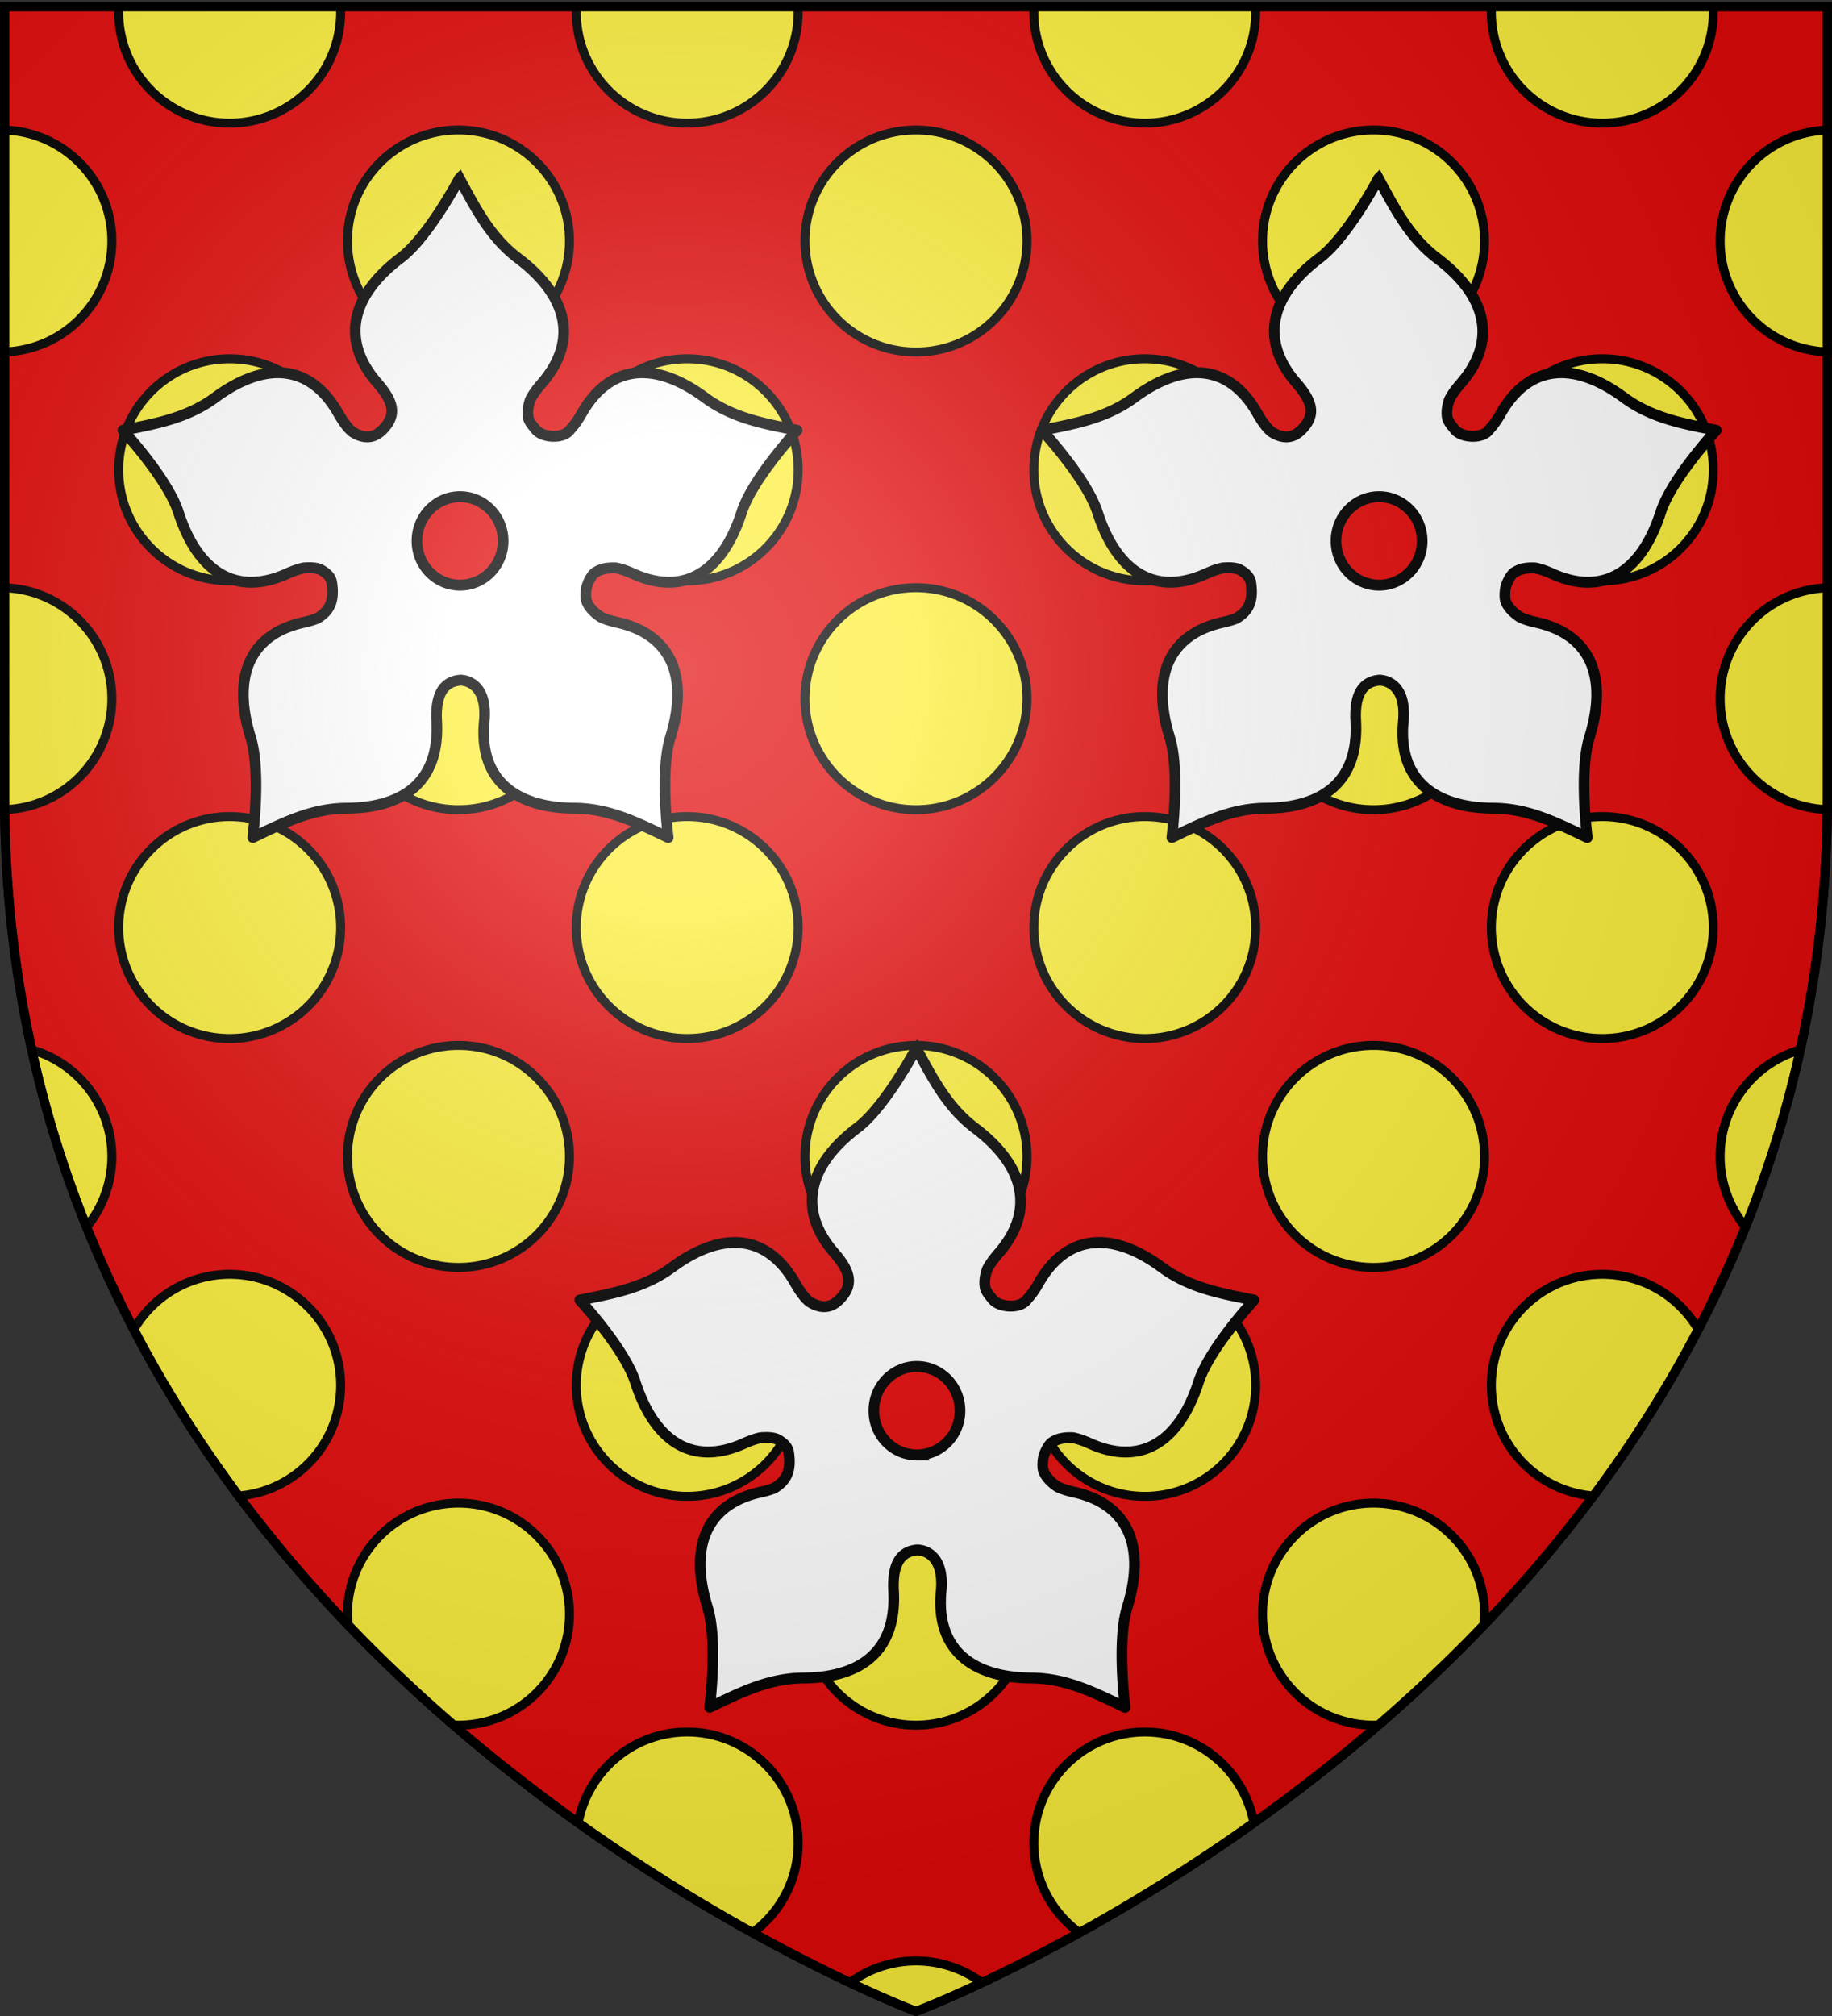
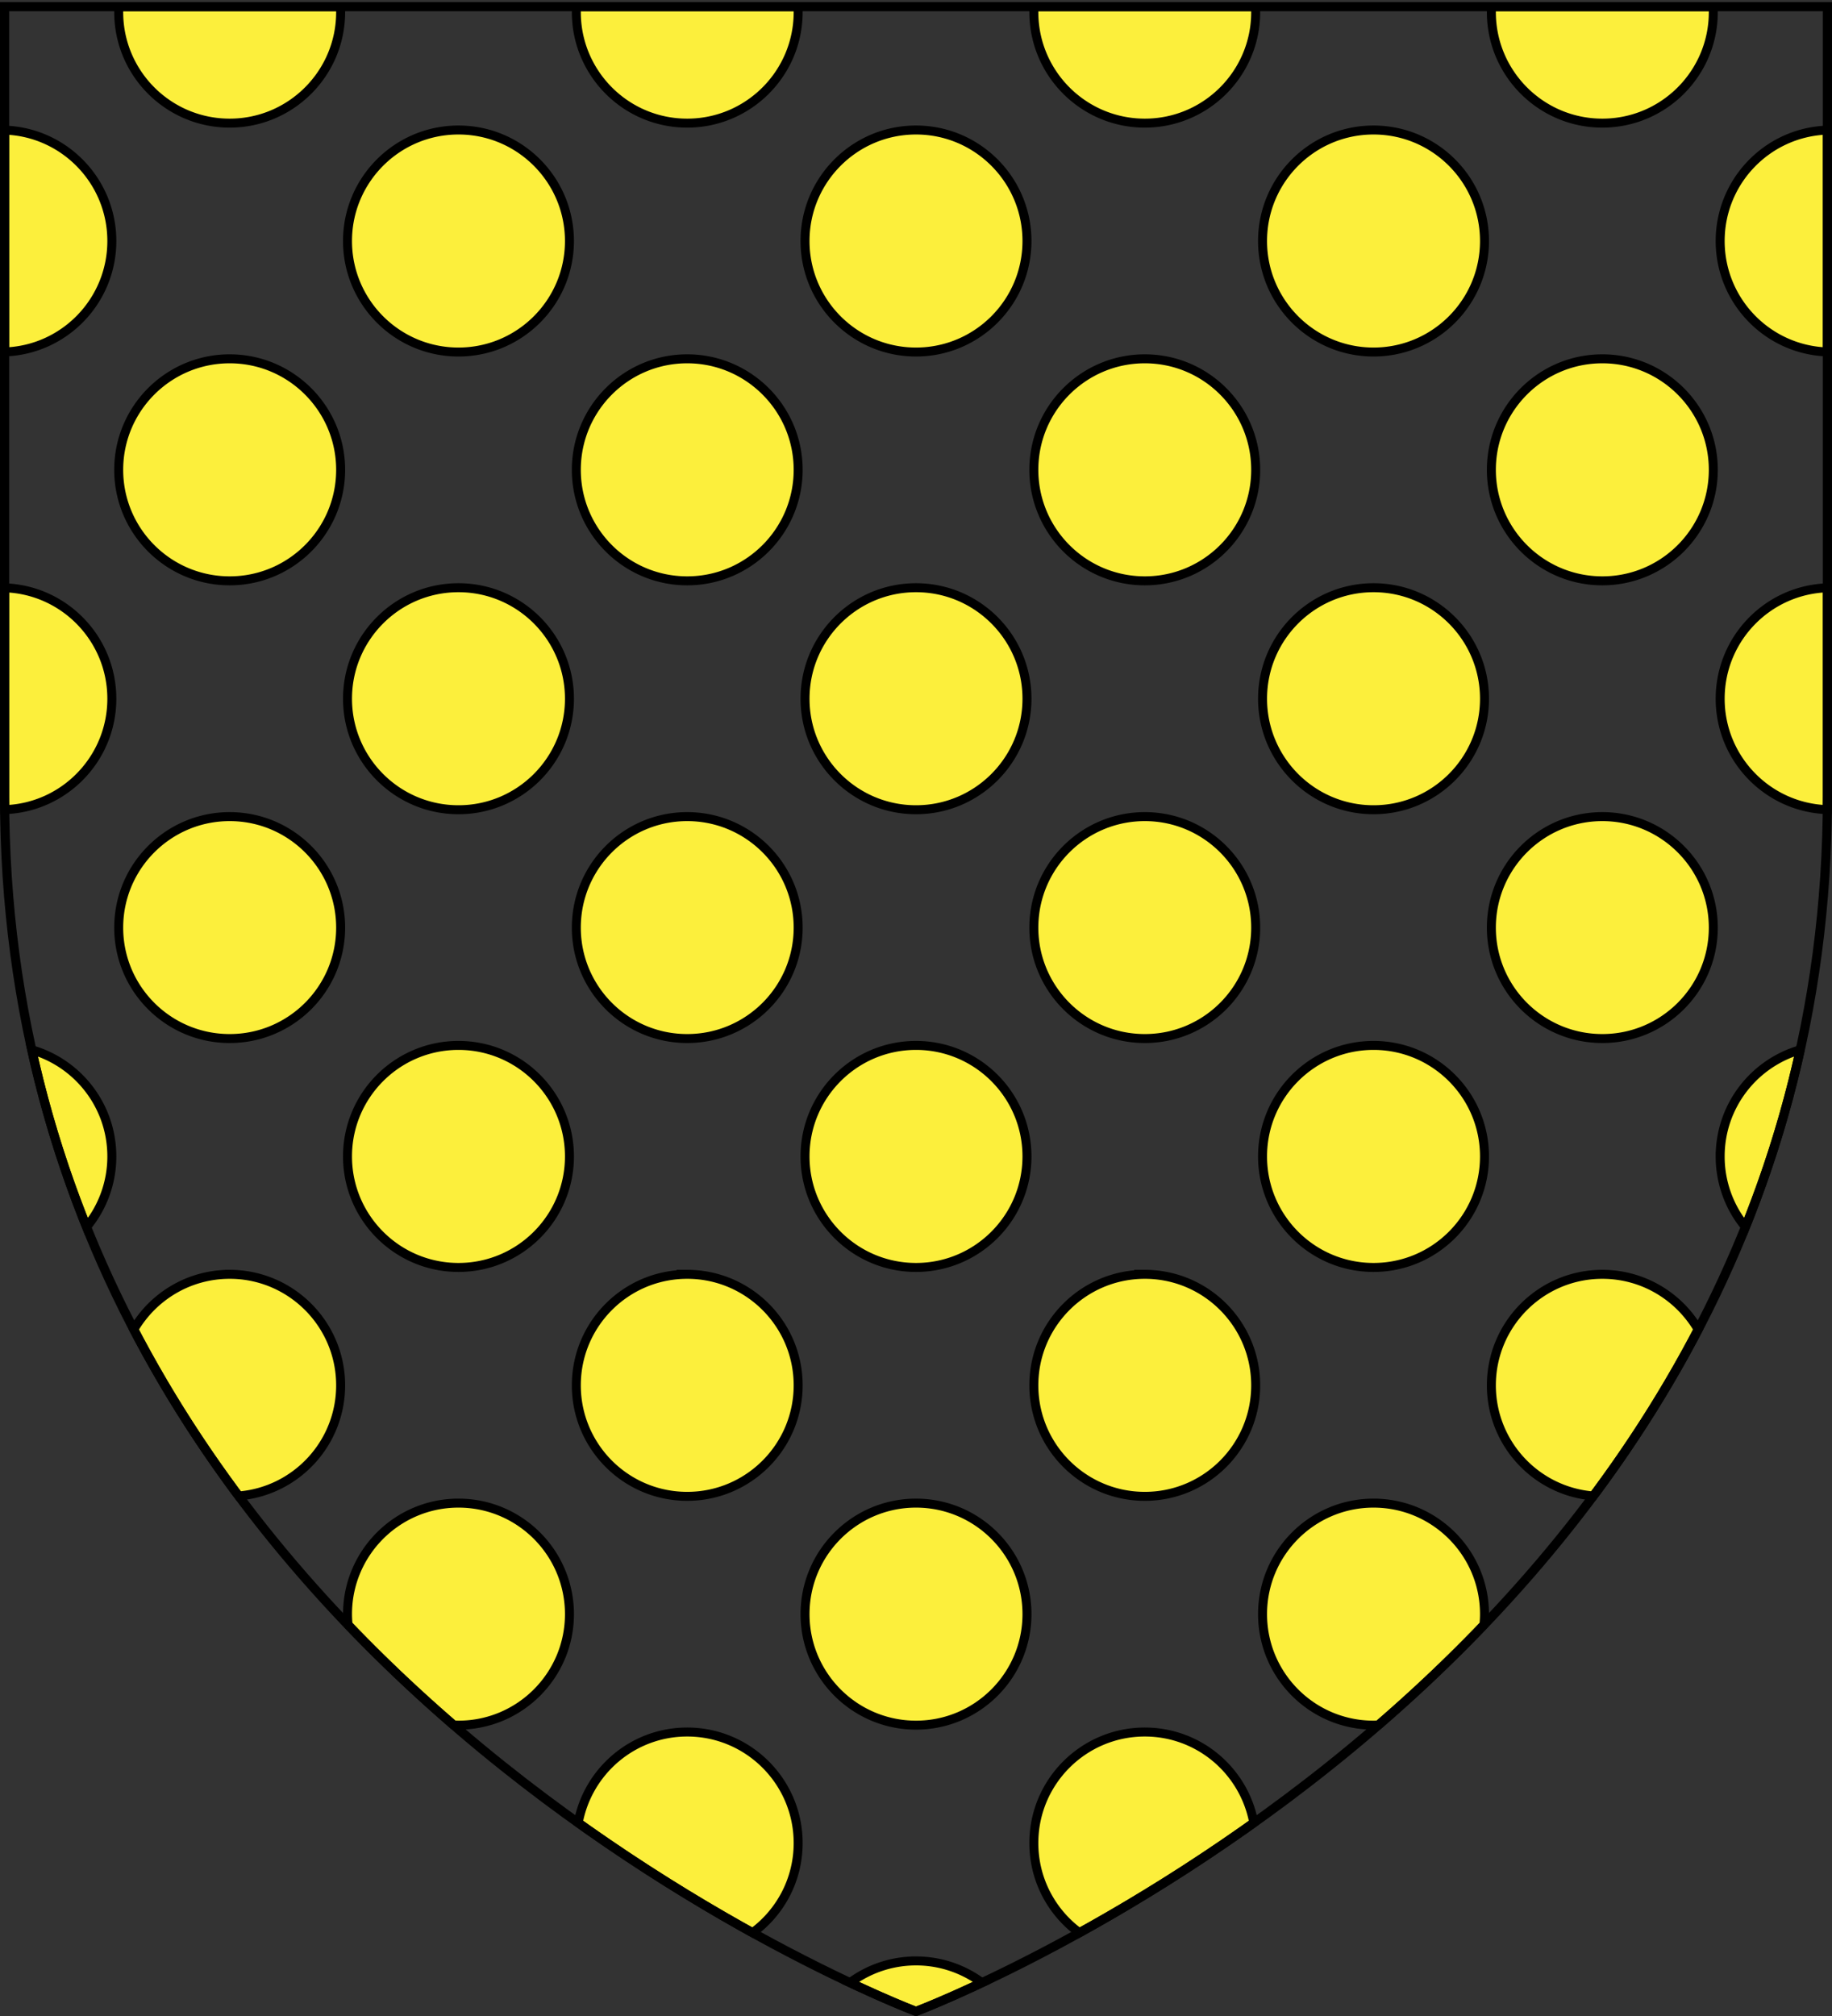
<svg xmlns="http://www.w3.org/2000/svg" xmlns:xlink="http://www.w3.org/1999/xlink" width="600" height="660" version="1.0">
  <rect width="100%" height="100%" fill="#333333" stroke="none" />
  <defs>
    <linearGradient id="b">
      <stop offset="0" style="stop-color:white;stop-opacity:.314" />
      <stop offset=".19" style="stop-color:white;stop-opacity:.251" />
      <stop offset=".6" style="stop-color:#6b6b6b;stop-opacity:.125" />
      <stop offset="1" style="stop-color:black;stop-opacity:.125" />
    </linearGradient>
    <linearGradient id="a">
      <stop offset="0" style="stop-color:#fd0000;stop-opacity:1" />
      <stop offset=".5" style="stop-color:#e77275;stop-opacity:.659" />
      <stop offset="1" style="stop-color:black;stop-opacity:.323" />
    </linearGradient>
    <linearGradient id="c">
      <stop offset="0" style="stop-color:#fd0000;stop-opacity:1" />
      <stop offset=".5" style="stop-color:#e77275;stop-opacity:.659" />
      <stop offset="1" style="stop-color:black;stop-opacity:.323" />
    </linearGradient>
    <linearGradient id="d">
      <stop offset="0" style="stop-color:white;stop-opacity:.314" />
      <stop offset=".19" style="stop-color:white;stop-opacity:.251" />
      <stop offset=".6" style="stop-color:#6b6b6b;stop-opacity:.125" />
      <stop offset="1" style="stop-color:black;stop-opacity:.125" />
    </linearGradient>
    <radialGradient xlink:href="#b" id="f" cx="221.445" cy="226.331" r="300" fx="221.445" fy="226.331" gradientTransform="matrix(1.353 0 0 1.349 -77.63 -85.747)" gradientUnits="userSpaceOnUse" />
  </defs>
  <g style="display:inline">
-     <path d="M300 658.5s298.5-112.32 298.5-397.772V2.176H1.5v258.552C1.5 546.18 300 658.5 300 658.5z" style="fill:#e20909;fill-opacity:1;fill-rule:evenodd;stroke:#000;stroke-width:3;stroke-linecap:butt;stroke-linejoin:miter;stroke-miterlimit:4;stroke-dasharray:none;stroke-opacity:1" />
    <path d="M38.938 2.188c-.029.588-.063 1.185-.063 1.78 0 20.06 16.285 36.345 36.344 36.344 20.059 0 36.344-16.284 36.344-36.343 0-.596-.035-1.193-.063-1.781H38.937zm149.875 0c-.029.588-.063 1.185-.063 1.78 0 20.06 16.254 36.345 36.313 36.344 20.058 0 36.343-16.284 36.343-36.343 0-.596-.034-1.193-.062-1.781h-72.531zm149.843 0c-.028.588-.062 1.185-.062 1.78 0 20.06 16.285 36.345 36.344 36.344 20.058 0 36.312-16.284 36.312-36.343 0-.596-.034-1.193-.063-1.781h-72.53zm149.844 0c-.028.588-.063 1.185-.063 1.78 0 20.06 16.285 36.345 36.344 36.344 20.06 0 36.344-16.284 36.344-36.343 0-.596-.034-1.193-.063-1.781H488.5zM150.156 42.562c-20.059 0-36.344 16.285-36.344 36.344 0 20.06 16.285 36.344 36.344 36.344 20.06 0 36.344-16.285 36.344-36.344s-16.285-36.344-36.344-36.344zm149.844 0c-20.059 0-36.344 16.285-36.344 36.344 0 20.06 16.285 36.344 36.344 36.344s36.344-16.285 36.344-36.344S320.059 42.562 300 42.562zm149.844 0c-20.06 0-36.344 16.285-36.344 36.344 0 20.06 16.285 36.344 36.344 36.344s36.344-16.285 36.344-36.344-16.285-36.344-36.344-36.344zM1.5 42.594v72.625c19.51-.627 35.125-16.65 35.125-36.313 0-19.662-15.615-35.685-35.125-36.312zm597 0c-19.51.627-35.125 16.65-35.125 36.312s15.615 35.686 35.125 36.313V42.594zM75.219 117.469c-20.06 0-36.344 16.285-36.344 36.344 0 20.058 16.285 36.343 36.344 36.343s36.344-16.285 36.344-36.344c0-20.058-16.285-36.343-36.344-36.343zm149.844 0c-20.06 0-36.313 16.285-36.313 36.344 0 20.058 16.254 36.343 36.313 36.343 20.058 0 36.343-16.285 36.343-36.344 0-20.058-16.285-36.343-36.344-36.343zm149.875 0c-20.06 0-36.344 16.285-36.344 36.344 0 20.058 16.285 36.343 36.344 36.343 20.058 0 36.312-16.285 36.312-36.344 0-20.058-16.254-36.343-36.313-36.343zm149.843 0c-20.059 0-36.343 16.285-36.343 36.344 0 20.058 16.284 36.343 36.343 36.343 20.06 0 36.344-16.285 36.344-36.344 0-20.058-16.285-36.343-36.344-36.343zm-374.625 74.937c-20.059 0-36.344 16.285-36.344 36.344s16.285 36.344 36.344 36.344c20.06 0 36.344-16.285 36.344-36.344s-16.285-36.344-36.344-36.344zm149.844 0c-20.059 0-36.344 16.285-36.344 36.344s16.285 36.344 36.344 36.344 36.344-16.285 36.344-36.344-16.285-36.344-36.344-36.344zm149.844 0c-20.06 0-36.344 16.285-36.344 36.344s16.285 36.344 36.344 36.344 36.344-16.285 36.344-36.344-16.285-36.344-36.344-36.344zM1.5 192.437v68.282c0 1.455.016 2.897.031 4.344 19.495-.643 35.094-16.661 35.094-36.313 0-19.662-15.615-35.686-35.125-36.313zm597 0c-19.51.627-35.125 16.651-35.125 36.313 0 19.652 15.599 35.67 35.094 36.313.015-1.447.031-2.889.031-4.344v-68.281zM75.219 267.344c-20.06 0-36.344 16.285-36.344 36.344C38.875 323.745 55.16 340 75.219 340s36.344-16.254 36.344-36.313c0-20.058-16.285-36.343-36.344-36.343zm149.844 0c-20.06 0-36.313 16.285-36.313 36.344 0 20.058 16.254 36.312 36.313 36.312 20.058 0 36.343-16.254 36.343-36.313 0-20.058-16.285-36.343-36.344-36.343zm149.875 0c-20.06 0-36.344 16.285-36.344 36.344 0 20.058 16.285 36.312 36.344 36.312 20.058 0 36.312-16.254 36.312-36.313 0-20.058-16.254-36.343-36.313-36.343zm149.843 0c-20.059 0-36.343 16.285-36.343 36.344 0 20.058 16.284 36.312 36.343 36.312 20.06 0 36.344-16.254 36.344-36.313 0-20.058-16.285-36.343-36.344-36.343zM150.156 342.25c-20.059 0-36.344 16.285-36.344 36.344s16.285 36.344 36.344 36.344c20.06 0 36.344-16.285 36.344-36.344 0-20.06-16.285-36.344-36.344-36.344zm149.844 0c-20.059 0-36.344 16.285-36.344 36.344s16.285 36.344 36.344 36.344 36.344-16.285 36.344-36.344c0-20.06-16.285-36.344-36.344-36.344zm149.844 0c-20.06 0-36.344 16.285-36.344 36.344s16.285 36.344 36.344 36.344 36.344-16.285 36.344-36.344c0-20.06-16.285-36.344-36.344-36.344zm-439.438 1.438a367.122 367.122 0 0 0 17.938 58 36.22 36.22 0 0 0 8.281-23.094c0-16.555-11.075-30.526-26.219-34.906zm579.188 0c-15.144 4.38-26.219 18.35-26.219 34.906a36.22 36.22 0 0 0 8.281 23.094 367.123 367.123 0 0 0 17.938-58zm-514.375 73.5c-13.393 0-25.102 7.267-31.406 18.062 10.211 19.571 21.824 37.72 34.343 54.5 18.689-1.496 33.406-17.148 33.406-36.219 0-20.059-16.284-36.343-36.343-36.344zm149.844 0c-20.06 0-36.313 16.284-36.313 36.343 0 20.06 16.254 36.344 36.313 36.344 20.058 0 36.343-16.285 36.343-36.344s-16.285-36.343-36.344-36.344zm149.875 0c-20.06 0-36.344 16.284-36.344 36.343 0 20.06 16.285 36.344 36.344 36.344 20.058 0 36.312-16.285 36.312-36.344s-16.254-36.343-36.313-36.344zm149.843 0c-20.059 0-36.343 16.284-36.343 36.343 0 19.071 14.717 34.723 33.406 36.219 12.519-16.78 24.132-34.929 34.343-54.5-6.304-10.795-18.013-18.062-31.406-18.063zm-374.625 74.906c-20.059 0-36.344 16.285-36.344 36.344 0 1.19.076 2.37.188 3.53 11.31 11.813 22.903 22.704 34.531 32.75.538.024 1.082.063 1.625.063 20.06 0 36.344-16.285 36.344-36.343 0-20.06-16.285-36.344-36.344-36.344zm149.844 0c-20.059 0-36.344 16.285-36.344 36.344 0 20.058 16.285 36.343 36.344 36.343s36.344-16.285 36.344-36.343c0-20.06-16.285-36.344-36.344-36.344zm149.844 0c-20.06 0-36.344 16.285-36.344 36.344 0 20.058 16.285 36.343 36.344 36.343.543 0 1.087-.039 1.625-.062 11.628-10.047 23.221-20.938 34.531-32.75.112-1.161.188-2.341.188-3.532 0-20.058-16.285-36.343-36.344-36.343zM225.063 567.03c-17.793 0-32.572 12.824-35.688 29.719 20.687 14.74 40.277 26.7 57.094 36 9.057-6.612 14.937-17.313 14.937-29.375 0-20.059-16.285-36.344-36.344-36.344zm149.875 0c-20.06 0-36.344 16.285-36.344 36.344 0 12.062 5.88 22.763 14.937 29.375 16.817-9.3 36.407-21.26 57.094-36-3.116-16.895-17.895-29.719-35.688-29.719zM300 641.97c-8.085 0-15.554 2.66-21.594 7.125C291.841 655.41 300 658.5 300 658.5s8.159-3.09 21.594-9.406c-6.04-4.466-13.51-7.125-21.594-7.125z" style="color:#000;fill:#fcef3c;fill-opacity:1;fill-rule:nonzero;stroke:#000;stroke-width:2.941;stroke-linecap:butt;stroke-linejoin:miter;marker:none;marker-start:none;marker-mid:none;marker-end:none;stroke-miterlimit:4;stroke-dasharray:none;stroke-dashoffset:0;stroke-opacity:1;visibility:visible;display:inline;overflow:visible" />
    <g id="e" style="fill:#fff">
      <g style="fill:#fff;display:inline">
        <g style="fill:#fff">
-           <path d="M927.28 651.197c-.001-.044-8.655 16.005-16.594 21.843-13.968 10.272-16.98 22.6-6.532 34.313 4.848 5.434 5.345 8.937 1.532 12.75-.884.883-1.783 1.451-2.688 1.75-2.043.674-4.11.03-5.969-1.156-1.289-1.075-2.55-2.73-3.875-5-7.91-13.558-20.602-14.486-34.687-4.375-8.006 5.747-16.94 7.218-26.031 9-.042-.013 12.557 13.176 15.656 22.53 5.452 16.46 16.257 23.132 30.625 16.813 1.763-.775 3.298-1.294 4.656-1.562 1.822-.126 3.772-.165 5.188.687 1.436.865 2.527 1.874 2.75 3.375.733 4.945-.509 7.576-3.907 9.657-.031.02-.062.043-.093.062-1.122.45-2.452.82-4 1.156-15.338 3.334-20.138 15.074-14.875 31.594 2.991 9.39.567 27.473.593 27.438 8.403-3.903 16.49-7.975 26.344-8.032 17.338-.1 26.386-8.258 25.5-23.906-.571-10.094 4.33-11.015 6.688-11.25 2.809.092 7.57 2.156 6.719 11.25-1.57 15.618 8.162 23.807 25.5 23.906 9.855.057 17.94 4.129 26.343 8.032.026.035-2.397-18.048.594-27.438 5.263-16.52.432-28.26-14.906-31.594-1.889-.41-3.43-.884-4.688-1.468-1.787-1.158-3.373-2.63-4.031-4.438v-.031c-.01-.021-.025-.04-.031-.063-.293-1.079-.147-3.07.188-4.062.43-1.278 1.412-3.25 2.53-3.75 1.582-1.002 3.62-1.237 5.688-1.125 1.373.264 2.929.775 4.719 1.562 14.368 6.319 25.173-.353 30.625-16.812 3.1-9.355 15.698-22.544 15.656-22.531-9.092-1.782-18.025-3.253-26.031-9-14.085-10.11-26.777-9.183-34.687 4.375-1.078 1.846-2.115 3.26-3.157 4.312-1.84 2.791-7.803 2.373-9.718.219-1.213-1.471-1.728-2.037-2.125-3.063-.415-1.651-.122-3.477.5-5.25.676-1.335 1.738-2.781 3.187-4.406 10.45-11.712 7.406-24.072-6.562-34.344-7.94-5.838-12.09-13.872-16.594-21.968zm.156 87.343c6.702 0 12.156 5.454 12.156 12.157 0 6.702-5.454 12.125-12.156 12.125a12.117 12.117 0 0 1-12.125-12.125c0-6.703 5.422-12.157 12.125-12.157z" style="fill:#fff;fill-opacity:1;fill-rule:evenodd;stroke:#000;stroke-width:3;stroke-linecap:butt;stroke-linejoin:miter;stroke-miterlimit:4;stroke-opacity:1;stroke-dasharray:none" transform="matrix(1.162 0 0 1.193 -927.029 -718.472)" />
-         </g>
+           </g>
      </g>
    </g>
    <use xlink:href="#e" width="600" height="660" transform="translate(149.632 284.75)" />
    <use xlink:href="#e" width="600" height="660" transform="translate(301)" />
  </g>
-   <path d="M300 658.5s298.5-112.32 298.5-397.772V2.176H1.5v258.552C1.5 546.18 300 658.5 300 658.5z" style="opacity:1;fill:url(#f);fill-opacity:1;fill-rule:evenodd;stroke:none;stroke-width:1px;stroke-linecap:butt;stroke-linejoin:miter;stroke-opacity:1" />
  <path d="M300 658.5S1.5 546.18 1.5 260.728V2.176h597v258.552C598.5 546.18 300 658.5 300 658.5z" style="opacity:1;fill:none;fill-opacity:1;fill-rule:evenodd;stroke:#000;stroke-width:3;stroke-linecap:butt;stroke-linejoin:miter;stroke-miterlimit:4;stroke-dasharray:none;stroke-opacity:1" />
</svg>